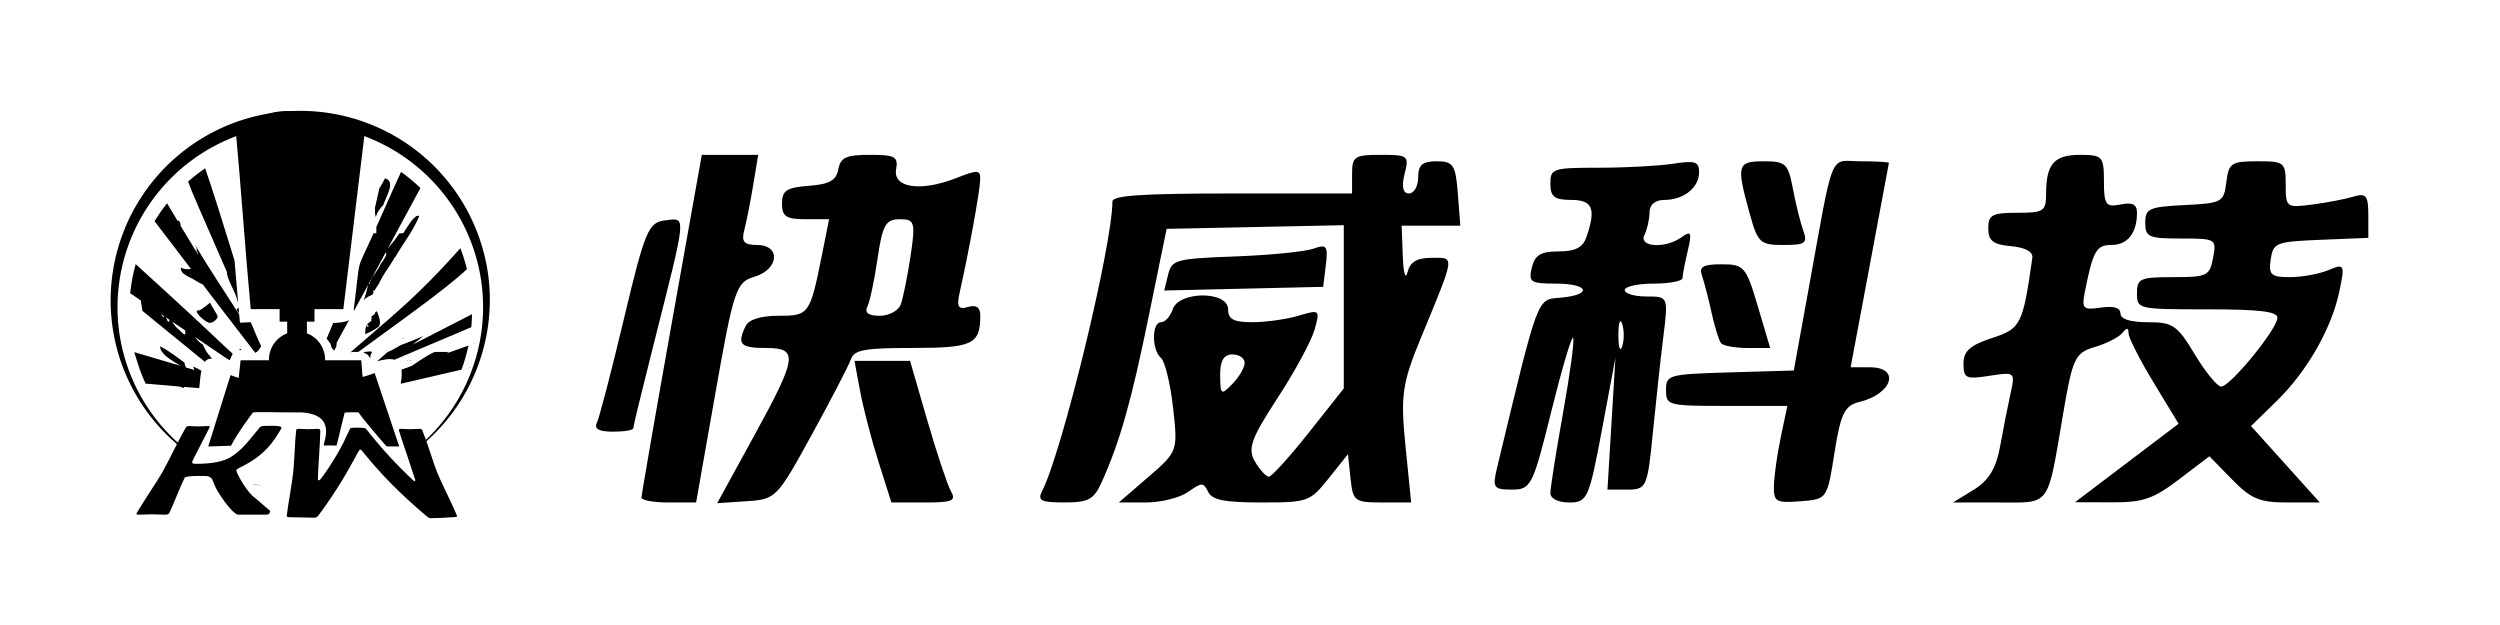
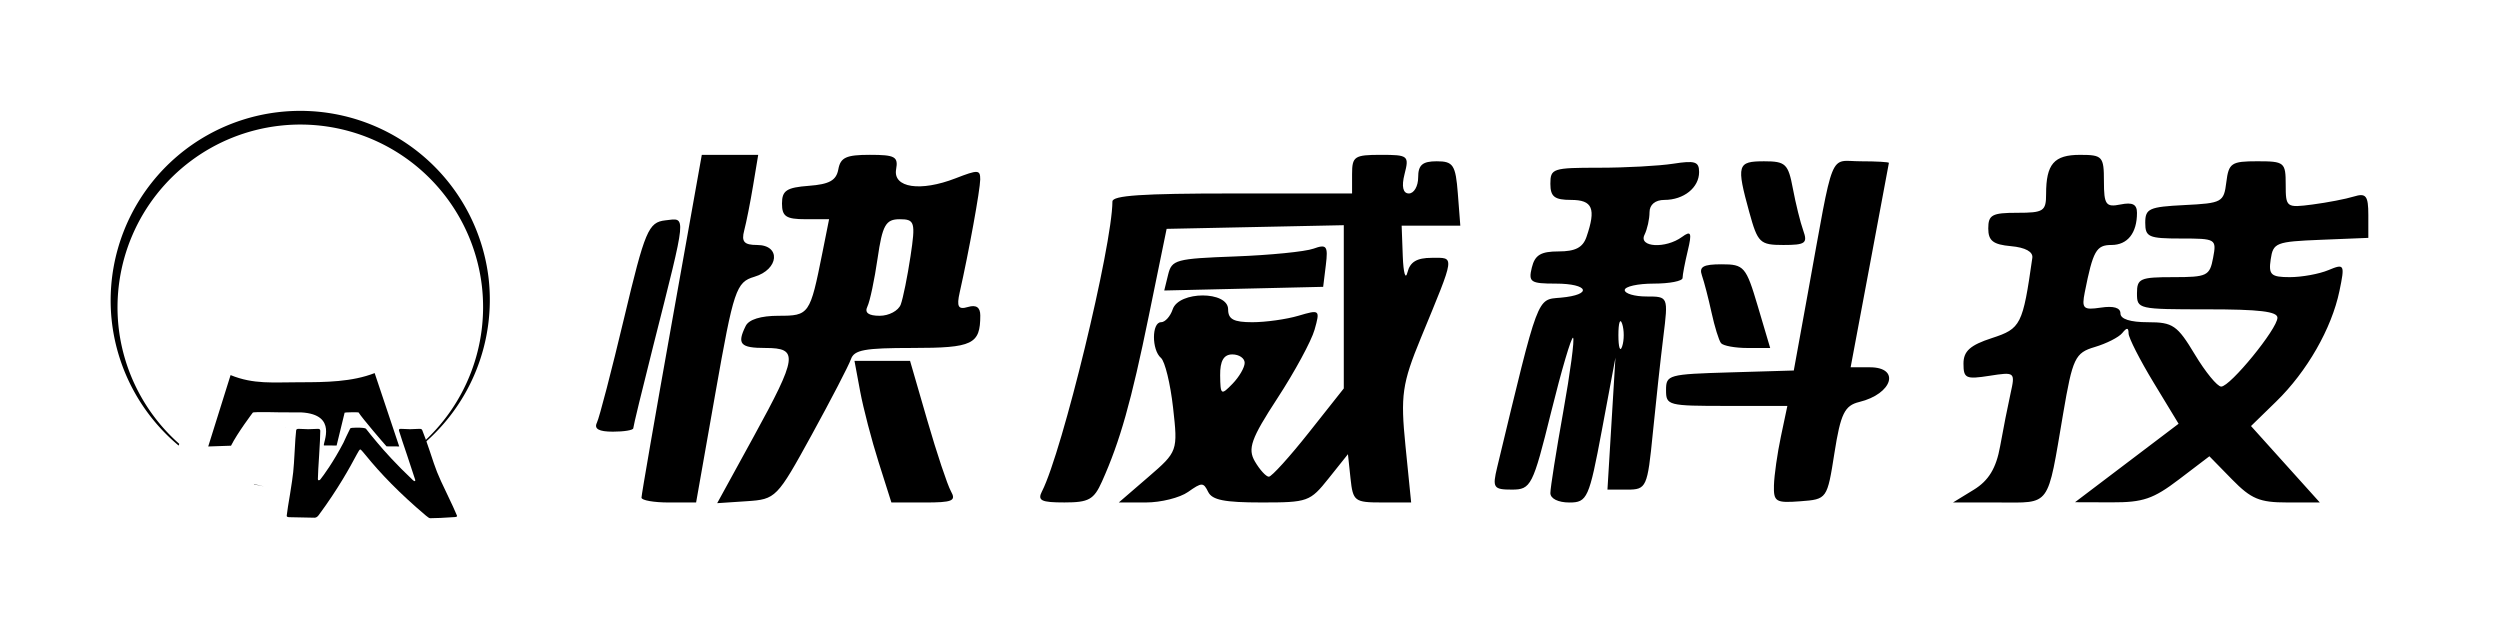
<svg xmlns="http://www.w3.org/2000/svg" xmlns:ns1="http://www.inkscape.org/namespaces/inkscape" xmlns:ns2="http://sodipodi.sourceforge.net/DTD/sodipodi-0.dtd" width="1024" height="256" viewBox="0 0 270.933 67.733" version="1.1" id="svg4260" ns1:version="1.3.2 (091e20e, 2023-11-25, custom)" ns2:docname="快威标志连名横.svg" xml:space="preserve">
  <defs id="defs4254">
    <ns1:path-effect bendpath1-nodetypes="cc" bendpath3-nodetypes="cc" bendpath4="m 49.39,214.869 v 19.056" bendpath3="M 42.334,233.926 H 109.345" bendpath2="m 102.642,214.869 v 19.056" bendpath1="M 53.27,214.869 H 101.584" xx="false" yy="true" is_visible="true" id="path-effect5109-5" effect="envelope" />
    <ns1:path-effect bendpath1-nodetypes="cc" bendpath3-nodetypes="cc" bendpath4="m 49.39,214.869 v 19.056" bendpath3="M 42.334,233.926 H 109.345" bendpath2="m 102.642,214.869 v 19.056" bendpath1="M 53.27,214.869 H 101.584" xx="false" yy="true" is_visible="true" id="path-effect5109-1" effect="envelope" lpeversion="0" />
    <ns1:path-effect bendpath1-nodetypes="cc" bendpath3-nodetypes="cc" bendpath4="m 49.39,214.869 v 19.056" bendpath3="M 42.334,233.926 H 109.345" bendpath2="m 102.642,214.869 v 19.056" bendpath1="M 53.27,214.869 H 101.584" xx="false" yy="true" is_visible="true" id="path-effect5109-1-3" effect="envelope" lpeversion="0" />
  </defs>
  <ns2:namedview id="base" pagecolor="#ffffff" bordercolor="#666666" borderopacity="1.0" ns1:pageopacity="0.0" ns1:pageshadow="2" ns1:zoom="0.7" ns1:cx="474.28572" ns1:cy="296.42857" ns1:document-units="mm" ns1:current-layer="layer1" showgrid="false" units="px" ns1:window-width="1920" ns1:window-height="1009" ns1:window-x="-8" ns1:window-y="-8" ns1:window-maximized="1" ns1:showpageshadow="2" ns1:pagecheckerboard="0" ns1:deskcolor="#d1d1d1" />
  <g ns1:label="圖層 1" ns1:groupmode="layer" id="layer1" transform="translate(0,-229.267)">
    <path style="fill:#000000;stroke-width:2.987" d="m 69.52,283.199 c -0.002,-0.288 1.467,-8.764 3.266,-18.837 l 3.27,-18.314 h 3.057 3.057 l -0.551,3.314 c -0.303,1.823 -0.739,4.02 -0.967,4.884 -0.322,1.217 -0.01,1.57 1.392,1.57 2.609,0 2.381,2.655 -0.296,3.448 -1.969,0.583 -2.238,1.387 -4.206,12.541 l -2.103,11.918 h -2.957 c -1.626,0 -2.959,-0.235 -2.961,-0.523 z m 12.144,-6.589 c 4.781,-8.721 4.904,-9.632 1.291,-9.632 -2.734,0 -3.111,-0.42 -2.143,-2.385 0.347,-0.705 1.636,-1.104 3.565,-1.104 3.322,0 3.406,-0.122 4.742,-6.802 l 0.732,-3.663 h -2.552 c -2.108,0 -2.553,-0.296 -2.553,-1.7 0,-1.408 0.5,-1.737 2.91,-1.919 2.23,-0.168 2.977,-0.585 3.196,-1.788 0.234,-1.286 0.852,-1.57 3.414,-1.57 2.73,0 3.092,0.2 2.848,1.57 -0.357,2.002 2.633,2.454 6.441,0.975 2.443,-0.949 2.68,-0.938 2.674,0.125 -0.007,1.099 -1.228,7.822 -2.223,12.229 -0.353,1.564 -0.162,1.906 0.89,1.592 0.898,-0.268 1.34,0.034 1.34,0.916 0,3.132 -0.817,3.523 -7.343,3.523 -5.2,0 -6.327,0.206 -6.677,1.221 -0.232,0.671 -2.145,4.36 -4.251,8.198 -3.762,6.854 -3.886,6.98 -7.036,7.19 l -3.207,0.213 z m 15.952,-14.341 c 0.25,-0.671 0.727,-3.026 1.059,-5.232 0.556,-3.695 0.464,-4.012 -1.174,-4.012 -1.511,0 -1.871,0.636 -2.393,4.233 -0.338,2.328 -0.836,4.683 -1.107,5.232 -0.328,0.666 0.117,0.999 1.334,0.999 1.004,0 2.031,-0.549 2.281,-1.221 z m -2.396,17.093 c -0.761,-2.398 -1.662,-5.852 -2.001,-7.674 l -0.617,-3.314 3.012,0.002 3.012,0.002 1.87,6.452 c 1.029,3.548 2.18,7.001 2.558,7.673 0.59,1.048 0.183,1.221 -2.881,1.221 h -3.569 z m 17.712,3.139 c 2.197,-4.326 7.599,-26.566 7.625,-31.395 0.003,-0.657 3.201,-0.872 12.988,-0.872 h 12.983 v -2.093 c 0,-1.924 0.251,-2.093 3.112,-2.093 2.98,0 3.089,0.089 2.574,2.093 -0.342,1.333 -0.172,2.093 0.47,2.093 0.554,0 1.007,-0.785 1.007,-1.744 0,-1.344 0.463,-1.744 2.015,-1.744 1.785,9e-5 2.045,0.398 2.284,3.488 l 0.269,3.488 h -3.179 -3.179 l 0.122,3.314 c 0.067,1.823 0.296,2.608 0.51,1.744 0.279,-1.128 1.017,-1.57 2.625,-1.57 2.534,0 2.598,-0.472 -1.175,8.687 -2.031,4.931 -2.216,6.229 -1.668,11.686 l 0.616,6.139 h -3.147 c -2.99,0 -3.161,-0.13 -3.425,-2.616 l -0.278,-2.616 -2.088,2.616 c -2.024,2.536 -2.246,2.616 -7.291,2.616 -3.992,0 -5.335,-0.266 -5.766,-1.141 -0.52,-1.057 -0.682,-1.057 -2.181,0 -0.89,0.628 -2.943,1.141 -4.563,1.141 h -2.944 l 3.207,-2.766 c 3.175,-2.738 3.202,-2.814 2.675,-7.5 -0.292,-2.604 -0.883,-5.032 -1.312,-5.397 -1.019,-0.866 -1.011,-3.872 0.01,-3.872 0.435,0 1.002,-0.628 1.259,-1.395 0.674,-2.008 6.008,-2.008 6.008,0 0,1.078 0.597,1.395 2.628,1.395 1.445,0 3.694,-0.316 4.997,-0.702 2.314,-0.686 2.355,-0.651 1.744,1.514 -0.344,1.219 -2.155,4.561 -4.026,7.427 -2.86,4.382 -3.248,5.472 -2.438,6.857 0.53,0.906 1.209,1.647 1.509,1.647 0.3,0 2.25,-2.152 4.333,-4.782 l 3.788,-4.783 v -8.846 -8.846 l -9.6,0.198 -9.6,0.198 -1.929,9.418 c -1.91,9.326 -3.111,13.575 -5.077,17.965 -0.878,1.959 -1.43,2.267 -4.065,2.267 -2.544,0 -2.947,-0.203 -2.43,-1.221 z m 21.957,-13.912 c 0,-0.502 -0.604,-0.913 -1.343,-0.913 -0.924,0 -1.334,0.707 -1.315,2.267 0.027,2.145 0.099,2.194 1.343,0.913 0.723,-0.745 1.315,-1.765 1.315,-2.267 z m 33.13,14.111 c 0,-0.562 0.626,-4.522 1.392,-8.799 0.766,-4.277 1.246,-7.89 1.068,-8.029 -0.178,-0.139 -1.254,3.506 -2.39,8.101 -1.964,7.941 -2.174,8.354 -4.242,8.354 -1.999,0 -2.129,-0.197 -1.592,-2.426 4.552,-18.907 4.264,-18.139 6.894,-18.375 3.488,-0.314 3.046,-1.523 -0.557,-1.523 -2.728,0 -2.97,-0.163 -2.582,-1.744 0.334,-1.36 0.974,-1.744 2.905,-1.744 1.812,0 2.622,-0.421 3.017,-1.57 1.059,-3.079 0.67,-4.012 -1.674,-4.012 -1.791,0 -2.239,-0.349 -2.239,-1.744 0,-1.663 0.246,-1.744 5.261,-1.744 2.893,0 6.52,-0.196 8.059,-0.436 2.359,-0.368 2.798,-0.225 2.798,0.907 0,1.686 -1.659,3.017 -3.761,3.017 -0.992,0 -1.612,0.515 -1.612,1.338 0,0.736 -0.245,1.835 -0.544,2.442 -0.671,1.362 2.288,1.53 4.064,0.232 0.984,-0.72 1.094,-0.46 0.627,1.483 -0.311,1.295 -0.566,2.629 -0.566,2.965 0,0.336 -1.41,0.61 -3.134,0.61 -1.724,0 -3.134,0.314 -3.134,0.698 0,0.384 1.063,0.698 2.362,0.698 2.358,0 2.361,0.008 1.822,4.36 -0.297,2.398 -0.811,7.107 -1.142,10.465 -0.578,5.854 -0.691,6.105 -2.759,6.105 h -2.156 l 0.433,-7.151 0.433,-7.151 -1.468,7.849 c -1.382,7.392 -1.587,7.849 -3.526,7.849 -1.211,0 -2.058,-0.421 -2.058,-1.023 z M 175.8,264.362 c -0.225,-0.671 -0.409,-0.122 -0.409,1.221 0,1.343 0.184,1.892 0.409,1.221 0.225,-0.672 0.225,-1.77 0,-2.442 z m 16.449,17.486 c 0.03,-1.08 0.368,-3.454 0.753,-5.277 l 0.7,-3.314 h -6.574 c -6.385,0 -6.574,-0.049 -6.574,-1.715 0,-1.656 0.238,-1.722 6.922,-1.919 l 6.922,-0.204 1.522,-8.372 c 2.896,-15.937 2.241,-14.302 5.732,-14.302 1.693,0 3.068,0.079 3.054,0.174 -0.013,0.096 -0.953,5.119 -2.086,11.163 l -2.061,10.988 h 2.086 c 3.341,0 2.459,2.883 -1.15,3.76 -1.589,0.386 -2.02,1.269 -2.686,5.501 -0.791,5.031 -0.799,5.042 -3.703,5.26 -2.67,0.201 -2.906,0.057 -2.857,-1.744 z m 21.659,0.492 c 1.609,-0.986 2.426,-2.335 2.852,-4.709 0.328,-1.83 0.835,-4.396 1.125,-5.701 0.522,-2.348 0.497,-2.369 -2.284,-1.936 -2.558,0.399 -2.812,0.279 -2.812,-1.324 0,-1.348 0.723,-1.998 3.077,-2.764 3.147,-1.024 3.347,-1.421 4.384,-8.694 0.094,-0.661 -0.759,-1.128 -2.313,-1.267 -1.934,-0.173 -2.462,-0.585 -2.462,-1.919 0,-1.475 0.411,-1.698 3.134,-1.698 2.866,0 3.134,-0.174 3.134,-2.036 0,-3.252 0.859,-4.243 3.677,-4.243 2.437,0 2.59,0.17 2.59,2.872 0,2.529 0.214,2.828 1.791,2.507 1.308,-0.266 1.791,-0.021 1.791,0.908 0,2.192 -1.023,3.48 -2.765,3.48 -1.647,0 -2,0.625 -2.893,5.123 -0.352,1.773 -0.168,1.95 1.736,1.666 1.4,-0.209 2.13,0.008 2.13,0.632 0,0.611 1.063,0.95 2.981,0.95 2.701,0 3.178,0.328 5.078,3.488 1.153,1.919 2.44,3.488 2.859,3.488 0.98,0 6.095,-6.263 6.095,-7.462 0,-0.677 -1.95,-0.91 -7.611,-0.91 -7.521,0 -7.611,-0.021 -7.611,-1.744 0,-1.595 0.335,-1.744 3.928,-1.744 3.68,0 3.953,-0.132 4.322,-2.093 0.386,-2.05 0.315,-2.093 -3.48,-2.093 -3.512,0 -3.874,-0.159 -3.874,-1.706 0,-1.54 0.413,-1.727 4.253,-1.919 4.078,-0.204 4.265,-0.306 4.534,-2.48 0.257,-2.076 0.541,-2.267 3.358,-2.267 2.941,0 3.077,0.112 3.077,2.533 0,2.471 0.071,2.524 2.91,2.152 1.601,-0.209 3.615,-0.598 4.477,-0.864 1.315,-0.405 1.567,-0.084 1.567,1.999 v 2.482 l -5.149,0.209 c -4.874,0.198 -5.164,0.312 -5.432,2.128 -0.246,1.663 0.03,1.919 2.074,1.919 1.296,0 3.178,-0.342 4.181,-0.761 1.742,-0.726 1.796,-0.624 1.195,2.267 -0.842,4.053 -3.515,8.723 -6.849,11.969 l -2.734,2.662 3.728,4.141 3.728,4.141 h -3.533 c -3.001,0 -3.901,-0.376 -5.983,-2.503 l -2.45,-2.503 -3.29,2.503 c -2.789,2.122 -3.898,2.501 -7.282,2.49 l -3.992,-0.013 5.613,-4.252 5.613,-4.252 -2.703,-4.457 c -1.487,-2.451 -2.709,-4.849 -2.716,-5.327 -0.01,-0.659 -0.178,-0.669 -0.69,-0.042 -0.372,0.456 -1.714,1.136 -2.983,1.512 -2.124,0.629 -2.394,1.198 -3.415,7.195 -1.751,10.294 -1.285,9.651 -6.996,9.651 h -4.948 z m -149.22,-7.265 c 0.264,-0.535 1.59,-5.637 2.948,-11.337 2.264,-9.504 2.635,-10.383 4.471,-10.592 2.302,-0.263 2.369,-0.956 -1.321,13.638 -1.186,4.69 -2.156,8.692 -2.156,8.895 0,0.203 -0.995,0.369 -2.21,0.369 -1.523,0 -2.061,-0.303 -1.731,-0.973 z m 121.822,-8.625 c -0.23,-0.291 -0.692,-1.782 -1.026,-3.314 -0.334,-1.532 -0.801,-3.335 -1.037,-4.006 -0.337,-0.957 0.126,-1.221 2.137,-1.221 2.425,0 2.642,0.252 3.912,4.535 l 1.345,4.535 h -2.456 c -1.351,0 -2.645,-0.238 -2.875,-0.529 z m -59.916,-7.42 c 0.397,-1.618 0.817,-1.732 7.269,-1.972 3.766,-0.14 7.582,-0.519 8.48,-0.843 1.431,-0.516 1.597,-0.297 1.343,1.774 l -0.29,2.362 -8.612,0.199 -8.612,0.199 z m 62.99,-6.737 c -1.422,-5.166 -1.312,-5.547 1.595,-5.547 2.333,0 2.615,0.268 3.122,2.965 0.307,1.631 0.811,3.671 1.122,4.535 0.496,1.38 0.235,1.57 -2.152,1.57 -2.538,0 -2.78,-0.231 -3.686,-3.523 z" id="path2" />
    <g id="g1" transform="matrix(0.427,0,0,0.427,-0.097,100.114)">
      <path d="m 74.218,330.654 a 48.129,48.129 0 0 0 -3.395,0.277 48.129,48.129 0 0 0 -42.183,53.417 48.129,48.129 0 0 0 16.934,31.211 c 0.046,-0.143 0.092,-0.288 0.144,-0.445 a 46.396,46.396 0 0 1 -15.347,-29.225 46.396,46.396 0 0 1 40.665,-51.494 46.396,46.396 0 0 1 51.494,40.665 46.396,46.396 0 0 1 -15.513,40.22 c 0.105,0.039 0.214,0.089 0.324,0.147 a 48.129,48.129 0 0 0 16.898,-42.312 48.129,48.129 0 0 0 -45.21,-42.443 48.129,48.129 0 0 0 -4.811,-0.018 z m 31.908,85.438 a 46.396,46.396 0 0 1 -0.17,0.155 c -0.096,0.217 -0.251,0.458 -0.43,0.707 a 48.129,48.129 0 0 0 0.705,-0.593 c -0.035,-0.091 -0.071,-0.183 -0.105,-0.268 z m -17.029,8.975 a 46.396,46.396 0 0 1 -3.513,0.87 48.129,48.129 0 0 0 3.518,-0.866 c -0.002,-10e-4 -0.003,-0.002 -0.005,-0.004 z m -24.46,0.221 c 0.041,0.037 0.084,0.075 0.128,0.113 a 48.129,48.129 0 0 0 2.476,0.512 46.396,46.396 0 0 1 -2.604,-0.625 z m 17.883,1.165 a 46.396,46.396 0 0 1 -0.543,0.084 48.129,48.129 0 0 0 0.079,-0.005 48.129,48.129 0 0 0 0.464,-0.078 z" style="fill:#000000;fill-opacity:1;stroke-width:0.001;stroke-miterlimit:4;stroke-dasharray:none" id="path4617-1" ns1:connector-curvature="0" />
      <path ns1:connector-curvature="0" id="path4628-3-9" d="m 58.749,397.665 c 5.889,2.404 10.773,1.805 17.585,1.817 6.584,-0.003 13.229,-0.082 18.983,-2.328 l 6.232,18.621 -3.218,-0.023 c -0.563,-0.608 -6.199,-7.146 -7.094,-8.604 l -0.005,-0.012 c -0.28,-0.079 -3.545,-0.022 -3.538,0.064 l -2.032,8.339 -3.225,-0.015 c -0.352,-0.555 3.661,-7.855 -5.73,-8.389 l -5.352,-0.017 c 0,0 -6.852,-0.183 -6.969,0.072 0,0 -3.88,5.124 -5.523,8.394 l -5.789,0.198 z m 13.84,13.256 c 0.005,0.021 0.021,0.07 0.027,0.097 -0.006,-0.014 -0.013,-0.029 -0.02,-0.043 -0.006,-0.005 -0.013,-0.009 -0.017,-0.016 -0.004,-0.008 -0.006,-0.017 -0.01,-0.025 0.006,-0.004 0.013,-0.007 0.019,-0.012 z m 14.857,0.241 c 0.008,0.013 0.012,0.024 0.02,0.037 -0.016,0.002 -0.032,0.004 -0.048,0.007 0.01,-0.015 0.019,-0.028 0.028,-0.043 z m 3.74,1.743 v 5.5e-4 c 2.29e-4,0.008 1.09e-4,0.013 4.8e-4,0.021 -0.003,-0.005 -0.008,-0.01 -0.011,-0.015 0.004,-0.004 0.009,-0.008 0.011,-0.007 z m -17.037,0.261 c -5.6e-5,5.6e-4 5.6e-5,10e-4 0,0.002 -1.03e-4,-3.9e-4 -3.83e-4,-7.4e-4 -4.86e-4,-0.001 z m 0,0.002 c 0.009,0.038 0.015,0.076 0.024,0.114 0.002,0.007 9.36e-4,0.003 0.003,0.009 -1.3e-4,0.009 -5.04e-4,0.017 4.77e-4,0.025 -0.007,-0.02 -0.016,-0.039 -0.021,-0.061 -0.004,-0.011 -0.008,-0.022 -0.012,-0.033 0.002,-0.018 0.004,-0.036 0.006,-0.054 z m 0.041,0.188 c 9.34e-4,10e-4 0.003,0.002 0.004,0.003 9.34e-4,0.003 0.003,0.011 0.004,0.013 -0.003,-0.005 -0.005,-0.011 -0.007,-0.017 z m 0.117,0.109 c -7.5e-5,0.015 -9.26e-4,0.027 -4.86e-4,0.043 -0.006,0.008 -0.01,0.015 -0.015,0.023 -0.012,-0.018 -0.024,-0.037 -0.035,-0.055 0.017,-0.004 0.034,-0.008 0.051,-0.012 z" style="fill:#000000;fill-opacity:1;stroke-width:0.002;stroke-miterlimit:4;stroke-dasharray:none" ns2:nodetypes="cccccccccccccccccccccccccccccsccccccccccccccccscccscccccc" />
      <g transform="matrix(1.231,0,0,1.231,-17.982,146.215)" ns1:path-effect="#path-effect5109-1-3" id="text5086-9" style="font-style:normal;font-variant:normal;font-weight:normal;font-stretch:normal;font-size:27.426px;line-height:1.25;font-family:'Berlin Sans FB';-inkscape-font-specification:'Berlin Sans FB, Normal';font-variant-ligatures:normal;font-variant-caps:normal;font-variant-numeric:normal;font-feature-settings:normal;text-align:start;letter-spacing:0px;word-spacing:0px;writing-mode:lr-tb;text-anchor:start;fill:#000000;fill-opacity:1;stroke:none;stroke-width:0.686" aria-label="KKM">
-         <path ns1:connector-curvature="0" ns1:original-d="m 46.743678,174.56036 c 0,0.4196 -0.12945,0.6294 -0.388351,0.6294 h -3.080029 c -0.258901,0 -0.932937,-0.95079 -2.022106,-2.85238 -0.919545,-1.60697 -1.531087,-2.76756 -1.834626,-3.48177 -0.303539,-0.68743 -0.477628,-1.07131 -0.522266,-1.15166 -0.267829,-0.44638 -0.580295,-0.68296 -0.9374,-0.70975 -0.107131,-0.009 -0.406207,-0.0134 -0.897226,-0.0134 -1.12488,0 -1.68732,0.13838 -1.68732,0.41514 0,0.82134 0.02678,2.04889 0.08035,3.68264 0.06249,1.63375 0.09374,2.85684 0.09374,3.66925 0,0.29461 -0.111595,0.44192 -0.334786,0.44192 -0.169625,0 -0.424062,-0.0134 -0.763312,-0.0402 -0.339249,-0.0268 -0.593686,-0.0402 -0.763311,-0.0402 -0.160697,0 -0.401743,0.0134 -0.723138,0.0402 -0.312467,0.0268 -0.549048,0.0402 -0.709745,0.0402 -0.223191,0 -0.334786,-0.10267 -0.334786,-0.308 0,-0.98204 0.04464,-2.4551 0.133914,-4.41918 0.0982,-1.973 0.147306,-3.45052 0.147306,-4.43256 0,-1.03561 -0.0491,-2.58901 -0.147306,-4.66022 -0.08928,-2.08013 -0.133914,-3.638 -0.133914,-4.67361 0,-0.19641 0.111595,-0.29461 0.334786,-0.29461 0.160697,0 0.406206,0.0134 0.736528,0.0402 0.330322,0.0268 0.580295,0.0402 0.74992,0.0402 0.160697,0 0.401743,-0.0134 0.723138,-0.0402 0.321394,-0.0268 0.56244,-0.0402 0.723137,-0.0402 0.205335,0 0.308003,0.0804 0.308003,0.24105 0,0.75885 -0.02678,1.90158 -0.08035,3.4282 -0.04464,1.52663 -0.06696,2.67383 -0.06696,3.4416 0,0.34818 0.02232,0.56691 0.06696,0.65618 0.07142,0.1607 0.254438,0.24105 0.549049,0.24105 1.731958,0 2.99968,-0.3214 3.803166,-0.96419 0.687427,-0.57137 1.339143,-1.62036 1.955149,-3.14698 0.446381,-1.1963 0.892762,-2.3926 1.339143,-3.58891 0.06249,-0.15177 0.200871,-0.25443 0.415134,-0.308 0.142842,-0.0357 0.616006,-0.0536 1.419492,-0.0536 0.982038,0 1.473057,0.13838 1.473057,0.41513 0,0.1607 -0.205335,0.88384 -0.616005,2.16941 -0.482092,1.49984 -1.107026,2.82113 -1.874801,3.96387 -0.508874,0.7767 -1.182909,1.55787 -2.022106,2.3435 -0.214263,0.18748 -0.321394,0.3571 -0.321394,0.50887 0,0.1607 0.361569,0.95972 1.084706,2.39707 0.624933,1.24093 1.191837,2.23636 1.700712,2.98628 0.56244,0.68743 1.34807,1.74536 2.356891,3.17377 0.04464,0.0804 0.06696,0.16517 0.06696,0.25444 z" id="path5104-12" style="font-style:normal;font-variant:normal;font-weight:normal;font-stretch:normal;font-size:27.426px;font-family:'Berlin Sans FB';-inkscape-font-specification:'Berlin Sans FB, Normal';font-variant-ligatures:normal;font-variant-caps:normal;font-variant-numeric:normal;font-feature-settings:normal;text-align:start;writing-mode:lr-tb;text-anchor:start;stroke-width:0.686" d="m 70.48,232.429 c -0.067,0.408 -0.342,0.612 -0.824,0.612 h -5.734 c -0.482,0 -1.527,-0.925 -2.885,-2.774 -1.135,-1.547 -1.777,-2.707 -2.03,-3.386 -0.271,-0.678 -0.406,-1.032 -0.455,-1.12 -0.279,-0.434 -0.699,-0.664 -1.275,-0.69 -0.172,-0.009 -0.661,-0.013 -1.467,-0.013 -1.846,0 -2.834,0.135 -2.963,0.404 -0.379,0.792 -0.915,2 -1.576,3.581 -0.652,1.597 -1.151,2.77 -1.529,3.568 -0.136,0.286 -0.412,0.43 -0.827,0.43 -0.316,0 -0.783,-0.013 -1.401,-0.039 -0.618,-0.026 -1.084,-0.039 -1.4,-0.039 -0.299,0 -0.754,0.013 -1.366,0.039 -0.596,0.026 -1.043,0.039 -1.343,0.039 -0.415,0 -0.566,-0.1 -0.451,-0.3 0.555,-0.966 1.449,-2.376 2.702,-4.298 1.259,-1.908 2.164,-3.366 2.7,-4.311 0.58,-1.022 1.339,-2.503 2.35,-4.532 1.015,-2.009 1.842,-3.551 2.413,-4.545 0.11,-0.191 0.316,-0.286 0.619,-0.286 0.218,0 0.544,0.013 0.978,0.039 0.434,0.026 0.767,0.039 0.998,0.039 0.218,0 0.553,-0.013 1.003,-0.039 0.45,-0.026 0.783,-0.039 1.001,-0.039 0.279,0 0.381,0.078 0.306,0.234 -0.348,0.73 -0.92,1.857 -1.704,3.334 -0.779,1.493 -1.342,2.592 -1.704,3.347 -0.163,0.339 -0.23,0.551 -0.202,0.638 0.037,0.156 0.288,0.234 0.751,0.234 2.723,0 4.848,-0.313 6.315,-0.938 1.263,-0.556 2.601,-1.575 3.954,-3.06 1.006,-1.163 1.969,-2.327 2.89,-3.49 0.125,-0.148 0.339,-0.247 0.643,-0.3 0.203,-0.035 0.848,-0.052 1.938,-0.052 1.331,0 1.973,0.135 1.926,0.404 -0.026,0.147 -0.429,0.869 -1.249,2.11 -0.969,1.46 -2.165,2.742 -3.614,3.855 -0.964,0.755 -2.214,1.515 -3.781,2.279 -0.396,0.182 -0.62,0.347 -0.665,0.495 -0.045,0.146 0.28,0.944 1.093,2.331 0.707,1.205 1.449,2.176 2.17,2.904 0.886,0.713 1.941,1.653 3.614,3.086 0.069,0.078 0.096,0.161 0.082,0.247 -4e-6,1e-5 -9e-6,3e-5 -1.3e-5,5e-5 z" ns2:nodetypes="sssccccsscsssscsscscssssssscscsccccsscccscccss" />
        <path ns1:connector-curvature="0" ns1:original-d="m 48.62186,157.32917 c 0,-0.22319 0.1116,-0.33479 0.33479,-0.33479 0.16069,0 0.4062,0.0134 0.73653,0.0402 0.32139,0.0268 0.56244,0.0402 0.72313,0.0402 0.1607,0 0.40621,-0.0134 0.73653,-0.0402 0.33032,-0.0268 0.57583,-0.0402 0.73653,-0.0402 0.22319,0 0.33479,0.14731 0.33479,0.44192 0,1.13381 -0.0357,2.83452 -0.10714,5.10213 -0.0714,2.26762 -0.10713,3.96833 -0.10713,5.10214 0,0.16963 0.0357,0.25444 0.10713,0.25444 0.0803,0 0.14285,-0.0491 0.18748,-0.14731 0.45531,-0.97311 1.53109,-3.57105 3.22734,-7.79381 0.27676,-0.81241 0.67403,-1.8257 1.19184,-3.03986 0.0625,-0.11606 0.38388,-0.17409 0.96418,-0.17409 0.8392,0 1.30343,0.0759 1.39271,0.22766 0.30354,0.72313 0.73653,1.73642 1.29897,3.03985 0.74099,1.76767 1.87926,4.40132 3.41481,7.90095 0.0268,0.0625 0.0848,0.12496 0.17409,0.18748 0.0714,-0.0536 0.10713,-0.1518 0.10713,-0.29461 0,-1.15167 -0.0179,-2.87916 -0.0536,-5.18249 -0.0446,-2.30333 -0.067,-4.03082 -0.067,-5.18248 0,-0.29461 0.1116,-0.44192 0.33479,-0.44192 0.15177,0 0.38388,0.0134 0.69635,0.0402 0.31247,0.0268 0.54459,0.0402 0.69636,0.0402 0.16069,0 0.40174,-0.0134 0.72313,-0.0402 0.31247,-0.0268 0.54905,-0.0402 0.70975,-0.0402 0.22319,0 0.33479,0.0848 0.33479,0.25444 0,0.99097 -0.0446,2.47295 -0.13392,4.44595 -0.0982,1.98193 -0.1473,3.46838 -0.1473,4.45935 0,1.02667 0.0491,2.56669 0.1473,4.62004 0.0893,2.06228 0.13392,3.60676 0.13392,4.63344 0,0.16963 -0.10267,0.26783 -0.30801,0.29461 -1.21415,0.1607 -2.12924,0.24105 -2.74524,0.24105 -0.0893,0 -0.21426,-0.18302 -0.37496,-0.54905 -2.16049,-4.74949 -4.01743,-8.99011 -5.57084,-12.72186 -0.36603,-0.87491 -0.58476,-1.31236 -0.65618,-1.31236 -0.0893,0 -0.28122,0.3571 -0.57583,1.07131 -1.21415,2.89255 -2.89701,7.18674 -5.04857,12.88256 -0.13391,0.34817 -0.28122,0.52226 -0.44191,0.52226 -0.30354,0 -0.75885,-0.0179 -1.36593,-0.0536 -0.61601,-0.0357 -1.07578,-0.0536 -1.37932,-0.0536 -0.22319,0 -0.33478,-0.10713 -0.33478,-0.32139 0,-1.02668 0.0357,-2.57116 0.10713,-4.63344 0.0625,-2.05335 0.0937,-3.59337 0.0937,-4.62004 0,-0.98204 -0.0357,-2.4551 -0.10713,-4.41917 -0.0804,-1.96408 -0.12053,-3.43267 -0.12053,-4.40578 z" id="path5106-4" style="font-style:normal;font-variant:normal;font-weight:normal;font-stretch:normal;font-size:27.426px;font-family:'Berlin Sans FB';-inkscape-font-specification:'Berlin Sans FB, Normal';font-variant-ligatures:normal;font-variant-caps:normal;font-variant-numeric:normal;font-feature-settings:normal;text-align:start;writing-mode:lr-tb;text-anchor:start;stroke-width:0.686" d="m 75.848,215.671 c 0.025,-0.217 0.19,-0.326 0.497,-0.326 0.221,0 0.556,0.013 1.008,0.039 0.439,0.026 0.77,0.039 0.991,0.039 0.221,0 0.559,-0.013 1.014,-0.039 0.455,-0.026 0.792,-0.039 1.013,-0.039 0.306,0 0.458,0.143 0.454,0.43 -0.015,1.087 -0.088,2.772 -0.233,4.962 -0.147,2.223 -0.24,3.842 -0.262,4.962 -0.003,0.165 0.055,0.247 0.173,0.247 0.134,0 0.239,-0.048 0.314,-0.143 0.654,-0.806 2.704,-3.613 4.777,-7.579 0.348,-0.806 0.818,-1.759 1.405,-2.956 0.073,-0.113 0.506,-0.169 1.299,-0.169 1.146,0 1.793,0.074 1.941,0.221 0.527,0.686 1.336,1.706 2.407,2.956 1.387,1.656 3.781,4.343 7.311,7.684 0.063,0.061 0.179,0.122 0.347,0.182 0.103,-0.052 0.133,-0.148 0.089,-0.287 -0.356,-1.138 -0.901,-2.782 -1.66,-5.04 -0.761,-2.224 -1.322,-3.936 -1.664,-5.04 -0.089,-0.286 0.02,-0.43 0.326,-0.43 0.208,0 0.531,0.013 0.969,0.039 0.438,0.026 0.762,0.039 0.971,0.039 0.221,0 0.548,-0.013 0.98,-0.039 0.419,-0.026 0.739,-0.039 0.96,-0.039 0.306,0 0.493,0.083 0.56,0.247 0.387,0.952 0.922,2.417 1.556,4.324 0.633,1.941 1.118,3.359 1.508,4.337 0.394,0.987 1.078,2.507 2.048,4.493 0.969,2.018 1.654,3.495 2.065,4.506 0.067,0.165 -0.086,0.26 -0.461,0.286 -2.215,0.156 -3.914,0.234 -5.073,0.234 -0.168,0 -0.461,-0.178 -0.872,-0.534 -5.454,-4.602 -9.425,-8.759 -12.354,-12.372 -0.693,-0.851 -1.073,-1.276 -1.179,-1.276 -0.133,0 -0.368,0.347 -0.729,1.042 -1.428,2.686 -3.859,7.116 -7.863,12.528 -0.255,0.339 -0.536,0.508 -0.838,0.508 -0.57,0 -1.426,-0.017 -2.563,-0.052 -1.154,-0.035 -2.015,-0.052 -2.584,-0.052 -0.419,0 -0.616,-0.104 -0.593,-0.313 0.114,-1.011 0.348,-2.488 0.695,-4.506 0.326,-1.986 0.539,-3.506 0.645,-4.493 0.104,-0.968 0.196,-2.374 0.3,-4.298 0.089,-1.898 0.2,-3.35 0.306,-4.285 5.3e-5,3e-5 1.06e-4,5e-5 1.58e-4,7e-5 z" ns2:nodetypes="cscssssssscccsccccscsssscsscscscsccsccscsscsccc" />
      </g>
-       <path ns2:nodetypes="cccccccccccccccc" ns1:connector-curvature="0" id="path5450-0" d="m 60.008,335.067 c 1.284,13.604 2.568,32.246 3.852,45.85 h 7.331 v 3.187 h 1.925 v 2.964 c -2.78,1.04 -4.624,3.694 -4.628,6.662 6.4e-5,3.934 3.189,7.123 7.123,7.123 3.934,2.5e-4 7.123,-3.189 7.123,-7.123 -0.001,-2.964 -1.839,-5.618 -4.613,-6.663 v -2.963 h 1.925 v -3.187 h 7.32 l 5.482,-45.17 c -24.521,-9.83 -25.199,-2.792 -32.841,-0.681 z" style="fill:#000000;fill-opacity:1;stroke:none;stroke-width:2.183;stroke-miterlimit:4;stroke-dasharray:none;stroke-opacity:1" />
-       <path id="path4628-3-7-5" d="m 61.293,393.901 -1.293,11.962 h 1.205 c 0.439,-0.553 2.897,-4.766 3.596,-6.092 l 0.004,-0.011 c 0.218,-0.071 8.374,0.016 8.369,0.094 v 6.009 h 2.233 c 0.274,-0.505 1.693,-4.546 2.085,-5.861 l 0.005,-0.015 c 0,0 8.162,-0.41 8.253,-0.178 0,0 1.673,4.174 2.537,6.054 l 4.568,-0.124 -0.944,-11.837 z m 18.057,9.301 c -0.003,0.019 -0.016,0.064 -0.021,0.087 0.005,-0.013 0.01,-0.026 0.015,-0.04 0.004,-0.005 0.01,-0.008 0.014,-0.014 0.002,-0.007 0.005,-0.015 0.008,-0.022 -0.005,-0.004 -0.01,-0.006 -0.015,-0.011 z m -11.592,0.22 c -0.006,0.012 -0.01,0.021 -0.016,0.033 0.012,0.002 0.025,0.004 0.038,0.006 -0.007,-0.014 -0.015,-0.026 -0.022,-0.04 z m -2.918,1.585 c -1.72e-4,0.007 -2.62e-4,0.013 -5.77e-4,0.02 0.003,-0.005 0.006,-0.009 0.009,-0.014 -0.003,-0.004 -0.007,-0.007 -0.009,-0.006 z m 13.294,0.237 c 4.4e-5,5.8e-4 -4.4e-5,5.8e-4 0,0.002 8.7e-5,-2.9e-4 5.79e-4,-8.7e-4 5.79e-4,-10e-4 z m 0,0.002 c -0.008,0.034 -0.012,0.07 -0.019,0.104 -0.002,0.006 -8.73e-4,0.003 -0.002,0.008 9.8e-5,0.008 1.74e-4,0.016 -5.79e-4,0.023 0.006,-0.018 0.013,-0.035 0.017,-0.055 0.002,-0.01 0.006,-0.02 0.01,-0.03 -0.002,-0.016 -0.002,-0.033 -0.004,-0.049 z m -0.032,0.171 c -8.73e-4,8.6e-4 -0.002,0.002 -0.002,0.003 -5.78e-4,0.003 -0.002,0.01 -0.002,0.012 0.002,-0.005 0.003,-0.01 0.006,-0.015 z m -0.091,0.1 c 6.5e-5,0.013 2.83e-4,0.025 0,0.04 0.004,0.007 0.008,0.014 0.012,0.021 0.01,-0.016 0.018,-0.033 0.027,-0.05 -0.013,-0.004 -0.026,-0.007 -0.04,-0.011 z" style="fill:#000000;fill-opacity:1;stroke-width:0.002;stroke-miterlimit:4;stroke-dasharray:none" ns1:connector-curvature="0" />
-       <path ns2:nodetypes="cccccccccccccccccccccccccccccccccccccccccccccccccccccccccccccccsccccccccccccccccccccccccccccccccccccccccccccccccccccccccccccccscccccccccccccccccccccccccccccccccccccccccccccccccccccccccccccccccccccccccccccccccccccccccccccccccsccccccccccccccccccccccccccccccccccccccccccccccccccccccccccccccccccccccccccccccccccccccccccccccccccccccccccccccccccccccccccccccccccccccccccccccccccc" ns1:connector-curvature="0" id="path1106-5-6" d="m 52.289,345.188 c -1.51,1.028 -2.954,2.151 -4.323,3.36 0.368,1.063 1.15,3.014 2.72,6.611 l 7.139,16.36 c -0.174,1.461 2.27,5.265 2.62,7.126 0.053,0.169 0.137,0.414 0.224,0.669 -0.317,-3.571 -0.62,-7.143 -0.914,-10.715 -2.626,-8.566 -6.082,-19.588 -7.466,-23.412 z m 49.734,0.902 c -0.656,1.365 -3.201,7.05 -6.283,13.987 v 1.589 h -0.705 c -4.689,10.538 -3.195,4.984 -5.004,19.161 0.024,0.198 0.031,0.381 0.032,0.558 1.157,-2.131 2.352,-4.333 3.62,-6.671 -0.139,0.542 -0.279,1.085 -0.418,1.627 -0.108,0.39 -0.299,1.099 -0.424,1.486 -0.077,0.239 -0.175,0.471 -0.251,0.711 -0.031,0.097 -0.049,0.174 -0.068,0.251 0.131,-0.205 0.286,-0.396 0.477,-0.569 0.418,-0.378 1.105,-0.67 1.6,-0.912 0.035,-0.017 0.076,-0.036 0.112,-0.054 0.049,-0.082 0.096,-0.161 0.146,-0.243 0.009,-0.049 0.014,-0.098 0.017,-0.148 -0.001,0.044 4.03e-4,0.081 0.003,0.116 0.062,-0.102 0.113,-0.186 0.17,-0.279 0.017,-0.04 0.032,-0.08 0.05,-0.12 -0.255,-0.247 -0.363,-0.433 0.104,-0.366 0.025,0.003 0.05,0.003 0.075,0.005 0.295,-0.552 0.663,-1.065 1.023,-1.58 0.01,-0.02 0.038,-0.08 0.044,-0.094 0.626,-1.203 0.824,-1.635 1.562,-2.822 0.224,-0.36 0.475,-0.702 0.713,-1.054 0.218,-0.322 0.435,-0.645 0.654,-0.967 0.131,-0.249 0.261,-0.489 0.384,-0.684 0.127,-0.201 0.266,-0.393 0.409,-0.582 0.013,-0.033 0.025,-0.066 0.04,-0.098 0.108,-0.312 0.144,-0.477 0.386,-0.522 2.003,-3.526 4.622,-6.745 6.151,-10.531 -0.075,-0.039 -0.154,-0.061 -0.235,-0.067 h -5.6e-4 v 5.6e-4 c -1.214,-0.099 -3.009,3.24 -3.792,4.383 -0.4,0.119 -0.729,0.137 -0.999,0.081 -0.527,0.691 -0.998,1.421 -1.526,2.111 -0.488,0.598 -0.994,1.179 -1.46,1.795 -0.003,0.003 -0.005,0.007 -0.009,0.01 4.403,-8.139 8.279,-15.32 8.287,-15.366 0.004,-0.024 -0.034,-0.086 -0.09,-0.163 -1.501,-1.44 -3.102,-2.77 -4.793,-3.981 z m -6.667,1.329 c -0.238,-0.007 -0.41,0.031 -0.534,0.103 0.318,-0.089 0.53,-0.111 0.655,-0.077 0.003,-0.005 0.005,-0.01 0.008,-0.015 -0.042,-0.003 -0.089,-0.01 -0.128,-0.011 z m 2.562,0.311 c -0.466,0.937 -0.449,0.946 -0.992,1.858 -0.169,0.284 -0.297,0.471 -0.412,0.657 -0.364,1.663 -0.729,3.327 -1.129,4.981 0.011,0.522 0.024,1.044 0.028,1.566 0.078,0.15 0.127,0.347 0.127,0.592 v 0.187 c 0.059,-0.117 0.118,-0.234 0.173,-0.353 0.103,-0.258 0.196,-0.518 0.329,-0.763 0.295,-0.547 0.662,-1.053 1.057,-1.531 0.114,-0.138 0.231,-0.235 0.346,-0.306 1,-2.657 3.224,-6.157 0.472,-6.889 z m -55.29,6.324 c -1.134,1.428 -2.177,2.926 -3.122,4.485 l -0.028,0.087 9.203,12.079 c -0.801,0.184 -1.814,0.088 -2.604,-0.329 0.017,0.318 0.087,0.617 0.196,0.901 0.104,0.179 0.209,0.318 0.474,0.583 0.25,0.25 0.383,0.298 0.681,0.466 0.561,0.317 0.443,0.25 1.055,0.602 0.882,0.357 1.636,0.95 2.47,1.394 0.143,0.076 0.457,0.216 0.745,0.342 l 3.786,4.969 c 3.633,4.723 6.973,9.058 9.54,12.382 0.66,-0.305 1.09,-0.959 1.489,-1.715 -0.994,-1.895 -2.201,-5.198 -2.662,-6.059 -0.973,0.038 -1.935,0.114 -2.724,0.124 -0.063,-0.679 -0.122,-1.358 -0.184,-2.037 -3.746,-5.93 -7.684,-11.742 -11.256,-17.785 0.009,0.032 0.016,0.065 0.026,0.097 0.011,0.032 0.016,0.068 0.033,0.098 0.01,0.019 0.034,0.026 0.045,0.045 0.1,0.169 0.173,0.359 0.252,0.538 0.156,0.354 0.154,0.647 0.063,0.852 0.025,0.042 0.047,0.085 0.076,0.125 0.23,0.218 0.338,0.498 0.311,0.773 -1.685,-2.747 -3.189,-5.227 -4.482,-7.373 0.02,-0.09 0.044,-0.183 0.072,-0.279 -0.183,-0.759 -0.434,-0.986 -0.737,-0.96 h -0.002 c -0.023,0.002 -0.047,0.01 -0.071,0.015 -1.104,-1.838 -1.974,-3.297 -2.646,-4.42 z m 51.487,8.154 c -0.017,10e-4 -0.023,10e-4 -0.039,0.003 0.008,0.038 0.014,0.075 0.021,0.113 0.006,-0.038 0.012,-0.077 0.018,-0.116 z m -46.223,0.387 c 0.015,0.033 0.029,0.065 0.044,0.098 0.004,-0.022 0.009,-0.043 0.016,-0.063 -0.02,-0.011 -0.04,-0.024 -0.06,-0.035 z m 1.572,1.45 c 0.015,0.055 0.033,0.109 0.058,0.16 0.003,0.006 0.011,0.004 0.019,0.004 -0.024,-0.056 -0.05,-0.111 -0.077,-0.164 z m 67.601,1.412 c -1.765,1.928 -7.766,8.924 -16.819,16.839 -0.015,-0.036 -0.029,-0.072 -0.044,-0.108 -0.059,0.065 -0.118,0.129 -0.177,0.194 0.049,-0.008 0.103,-0.019 0.157,-0.029 -0.244,0.213 -0.48,0.424 -0.728,0.638 -4.295,3.706 -7.489,6.471 -10.248,8.864 0.677,-0.057 1.354,-0.106 1.991,-0.085 3.612,-2.64 7.627,-5.572 12.324,-8.996 8.48,-6.181 12.979,-9.845 15.217,-12.001 -0.444,-1.806 -1.002,-3.581 -1.673,-5.316 z m -18.945,1.069 c 0.164,0.208 0.199,0.566 -0.041,1.007 -0.339,0.621 -0.371,0.72 -0.757,1.283 -0.268,0.39 -0.312,0.375 -0.528,0.752 -0.176,0.307 -0.324,0.63 -0.487,0.944 -0.4,0.616 -0.539,0.842 -0.962,1.443 -0.152,0.216 -0.321,0.42 -0.466,0.641 -0.354,0.541 -0.253,0.474 -0.518,1.015 -0.079,0.163 -0.168,0.321 -0.254,0.481 -0.02,0.238 -0.054,0.429 -0.117,0.435 -0.082,0.008 -0.146,0.011 -0.214,0.016 1.564,-2.884 2.819,-5.202 4.343,-8.018 z m -63.46,2.972 c -0.677,2.419 -1.144,4.892 -1.395,7.392 l 2.695,1.822 c 0.132,0.882 0.268,1.764 0.406,2.645 5.276,4.318 10.554,8.633 15.848,12.929 0.426,-0.551 1.011,-0.853 1.827,-0.789 -0.018,-0.018 -0.037,-0.035 -0.054,-0.054 -0.105,-0.117 -0.19,-0.252 -0.289,-0.374 -1.379,-1.71 0.716,0.932 -0.881,-1.09 -0.124,-0.195 -0.26,-0.384 -0.373,-0.585 -0.268,-0.475 -0.507,-0.963 -0.725,-1.461 -0.385,-0.289 -0.723,-0.487 -1.085,-0.826 -0.206,-0.193 -0.55,-0.634 -0.742,-0.872 -0.076,-0.088 -0.149,-0.174 -0.223,-0.259 l 7.697,5.202 c 0.425,0.275 0.738,0.472 1.152,0.739 0.259,-0.506 0.463,-1.144 0.765,-1.672 -1.32,-1.196 -3.567,-3.289 -6.312,-5.896 -3.705,-3.52 -15.012,-13.888 -18.309,-16.848 z m 18.862,9.797 -1.263,1.014 c -0.695,0.558 -1.378,0.973 -1.517,0.924 -0.14,-0.05 -0.37,0.003 -0.512,0.116 -0.547,0.439 2.208,3.04 3.236,3.057 0.635,0.01 1.321,-0.416 1.865,-1.158 0.238,-0.325 0.172,-0.609 -0.331,-1.419 -0.346,-0.557 -0.82,-1.355 -1.054,-1.773 z m 7.258,1.238 c -0.057,0.035 -0.121,0.084 -0.199,0.147 -0.402,0.322 -0.384,0.427 0.332,1.328 -0.045,-0.491 -0.089,-0.983 -0.133,-1.474 z m 35.111,0.922 c -0.047,0.03 -0.096,0.057 -0.143,0.087 -0.101,0.06 -0.198,0.121 -0.298,0.181 0.026,0.265 -0.134,0.579 -0.574,0.8 v -5.7e-4 c -0.106,0.053 -0.242,0.12 -0.376,0.188 0.062,0.152 0.066,0.187 0.033,0.492 -0.012,0.109 -0.051,0.177 -0.056,0.28 -0.006,0.109 0.005,0.218 0.009,0.328 0.001,0.022 6.33e-4,0.044 0.002,0.067 -0.07,0.053 -0.139,0.106 -0.222,0.172 l -0.893,0.717 0.477,0.594 c -0.055,0.026 -0.111,0.046 -0.174,0.052 -0.216,0.02 -0.383,-0.168 -0.511,-0.411 -0.013,0.141 -0.018,0.284 -0.047,0.422 -0.022,0.106 -0.061,0.207 -0.106,0.306 v 5.7e-4 c -0.034,0.316 -0.069,0.631 -0.082,0.949 -0.004,0.091 0.008,0.183 0.002,0.274 -0.016,0.164 -0.033,0.253 -0.058,0.337 1.222,-0.485 2.384,-1.089 3.489,-1.932 0.73,-1.03 -3.82e-4,-2.583 -0.47,-3.902 z m 24.132,0.754 c -2.688,1.361 -8.694,4.442 -15.033,7.705 0.894,-0.716 1.788,-1.43 2.681,-2.147 -0.654,0.26 -1.303,0.535 -1.954,0.804 -1.546,0.64 -1.412,0.58 -2.86,1.141 -0.012,0.003 -0.045,0.015 -0.059,0.019 -0.045,0.02 -0.085,0.044 -0.131,0.063 -0.172,0.072 -0.353,0.122 -0.534,0.17 -1.174,0.544 -2.22,1.406 -3.461,1.795 -0.923,0.808 -1.849,1.612 -2.774,2.417 1.713,-0.482 3.286,-0.77 4.429,-0.411 l 19.525,-8.262 c 0.099,-1.096 0.156,-2.196 0.171,-3.297 z m -78.858,0.02 0.824,0.557 c -0.044,-0.01 -0.088,-0.02 -0.133,-0.029 -0.01,0.012 -0.022,0.021 -0.032,0.033 -0.057,0.068 0.003,0.182 0.044,0.263 -0.019,-0.015 -0.04,-0.029 -0.058,-0.047 -0.011,-0.01 -0.008,-0.029 -0.011,-0.044 -0.095,-0.062 -0.189,-0.124 -0.284,-0.186 -0.258,-0.327 -0.26,-0.283 -0.351,-0.547 z m 1.146,0.774 0.99,0.668 c -0.149,0.404 -0.32,0.736 -0.569,0.218 -0.135,-0.281 -0.281,-0.583 -0.421,-0.886 z m -0.442,0.05 h 5.65e-4 c 0.047,0.037 0.095,0.074 0.14,0.113 0.044,0.038 -0.113,-0.056 -0.139,-0.108 -8.21e-4,-0.002 -6.33e-4,-0.003 -0.002,-0.004 z m 46.937,0.649 c -1.072,0.605 -2.645,0.659 -4.007,0.736 -0.566,1.318 -1.119,2.641 -1.67,3.964 0.328,0.405 0.681,0.843 0.986,1.362 0.142,0.811 0.474,1.336 0.937,1.671 0.177,-0.34 0.351,-0.682 0.532,-1.02 0.015,-0.088 0.027,-0.176 0.03,-0.266 0.053,-0.362 0.031,-0.159 0.054,-0.613 0.005,-0.038 0.014,-0.076 0.021,-0.113 0.837,-1.53 1.943,-3.563 3.117,-5.721 z m -44.904,0.376 3.336,2.254 c 0.084,1.071 0.179,1.667 -1.499,-0.134 -0.8,-0.564 -1.355,-1.314 -1.837,-2.12 z m 57.306,0.512 c -0.025,0.011 -0.051,0.023 -0.075,0.033 -0.012,0.015 -0.032,0.033 -0.051,0.046 0.042,-0.026 0.084,-0.053 0.126,-0.08 z m -0.136,0.086 c -0.019,0.011 -0.037,0.018 -0.051,0.012 -0.008,-0.003 -0.013,-0.004 -0.02,-0.007 -0.015,0.022 -0.03,0.046 -0.045,0.068 0.038,-0.025 0.077,-0.049 0.116,-0.073 z m -0.693,0.431 v 5.7e-4 c -0.007,0.007 -0.012,0.015 -0.018,0.022 0.011,-0.006 0.02,-0.013 0.029,-0.019 -0.003,-5.8e-4 -0.009,-0.003 -0.011,-0.003 z m 2.553,3.089 c -0.077,0.011 -0.155,0.018 -0.232,0.03 -0.117,0.103 -0.235,0.206 -0.352,0.309 0.203,-0.101 0.396,-0.217 0.584,-0.339 z m 17.879,1.372 c 0,0 -0.126,0.045 -0.226,0.081 0.041,0.028 0.114,0.041 0.204,0.046 z m -1.686,0.602 c -1.057,0.376 -2.506,0.891 -5.596,1.996 0.195,-0.13 0.387,-0.26 0.58,-0.382 h -3.522 c -0.247,0.101 -0.496,0.199 -0.735,0.317 -0.34,0.168 -0.668,0.361 -0.997,0.55 -1.429,0.823 -2.773,1.776 -4.145,2.686 -0.888,0.322 -1.71,0.625 -2.583,0.943 0.108,0.837 0.066,1.904 -0.162,3.256 -0.007,0.105 -0.01,0.213 -0.013,0.321 l 15.408,-3.576 c 0.736,-1.991 1.326,-4.034 1.765,-6.111 z m -78.295,0.199 c 0.152,2.051 2.85,3.466 5.172,4.932 -5.489,-1.64 -10.166,-3.025 -11.698,-3.469 0.194,0.695 0.406,1.385 0.634,2.069 0.086,0.19 0.138,0.367 0.163,0.531 0.572,1.843 1.267,3.647 2.078,5.398 1.83,0.166 4.961,0.431 8.506,0.725 0.219,0.069 0.435,0.134 0.644,0.19 0.269,0.102 0.48,0.171 0.646,0.216 -0.031,-0.101 -0.055,-0.197 -0.069,-0.278 -0.006,-0.009 -0.011,-0.019 -0.017,-0.029 1.494,0.123 2.658,0.217 3.914,0.32 0.157,-1.51 0.262,-3.099 0.532,-4.425 -0.671,-0.406 -1.361,-0.782 -2.107,-1.047 0.089,0.27 0.228,0.501 0.312,0.788 0.008,0.025 0.011,0.051 0.017,0.076 -0.719,-0.216 -1.435,-0.43 -2.173,-0.651 -0.181,-0.387 -0.255,-0.827 -0.356,-1.244 -2.031,-1.422 -3.933,-3.048 -6.2,-4.102 z m 79.41,0.404 c 0.008,-0.015 -0.034,0.013 -0.04,0.028 -0.015,0.036 -0.022,0.06 -0.032,0.086 0.025,-0.038 0.051,-0.074 0.072,-0.115 z m -0.085,0.079 c -0.009,0.034 -0.018,0.068 -0.028,0.102 0.009,-0.014 0.017,-0.028 0.025,-0.041 8.6e-4,-0.02 0.002,-0.04 0.003,-0.06 z m -0.004,0.08 c -0.011,0.04 -0.015,0.076 -0.005,0.119 0.003,-0.04 0.003,-0.079 0.005,-0.119 z m -58.825,0.108 c -0.075,-0.01 -0.183,0.035 -0.347,0.116 -0.047,0.023 -0.092,0.056 -0.135,0.091 0.194,0.005 0.409,0.04 0.646,0.108 -0.035,-0.196 -0.077,-0.303 -0.164,-0.315 z m 33.12,0.623 c -0.577,0.025 -1.181,0.033 -1.726,0.129 -0.014,0.002 -0.029,0.006 -0.043,0.009 -0.06,0.053 -0.119,0.107 -0.178,0.161 0.738,0.221 1.342,0.661 1.702,1.493 -0.024,-0.246 0.048,-0.562 0.074,-0.732 0.004,-0.025 0.008,-0.051 0.011,-0.077 0.047,-0.318 0.165,-0.537 0.31,-0.675 -0.012,-0.049 -0.026,-0.098 -0.035,-0.148 -0.004,-0.024 0.017,0.046 0.031,0.067 0.008,0.01 0.035,0.031 0.03,0.021 -0.023,-0.046 -0.057,-0.086 -0.085,-0.129 0.016,-0.093 0.005,-0.032 -0.09,-0.118 z m 25.511,0.325 c -0.022,0.034 -0.047,0.066 -0.07,0.099 0.008,-0.009 0.015,-0.018 0.023,-0.026 0.016,-0.024 0.064,-0.097 0.048,-0.072 z m -15.334,1.87 c -0.167,0.022 -0.332,0.041 -0.499,0.06 0.086,-2.7e-4 0.163,0.016 0.224,0.06 0.015,0.011 0.025,0.025 0.038,0.038 0.079,-0.053 0.158,-0.106 0.236,-0.158 z m -0.675,0.081 c -8.6e-4,1.8e-4 -0.002,1.3e-4 -0.003,5.7e-4 8.9e-4,-8e-5 0.001,7e-5 0.002,0 z m -0.007,5.7e-4 c -0.123,0.014 -0.243,0.031 -0.365,0.045 0.002,0.139 -0.269,0.174 -0.393,0.266 -0.003,0.002 -0.005,0.004 -0.009,0.006 0.011,-10e-4 0.019,-0.003 0.029,-0.005 0.207,-0.106 0.489,-0.255 0.737,-0.312 z m 15.207,1.675 c 0.109,0.053 0.214,0.12 0.323,0.177 l 0.093,-0.021 c -0.037,-0.027 -0.075,-0.051 -0.1,-0.061 -0.146,-0.053 -0.24,-0.082 -0.315,-0.095 z m -83.208,3.64 c -0.023,0.073 -0.043,0.146 -0.059,0.221 -0.021,0.101 0.034,-0.014 0.081,-0.171 l -0.022,-0.05 z" style="fill:#000000;stroke:#ffffff;stroke-width:0;stroke-miterlimit:4;stroke-dasharray:none;stroke-opacity:1" />
    </g>
  </g>
</svg>